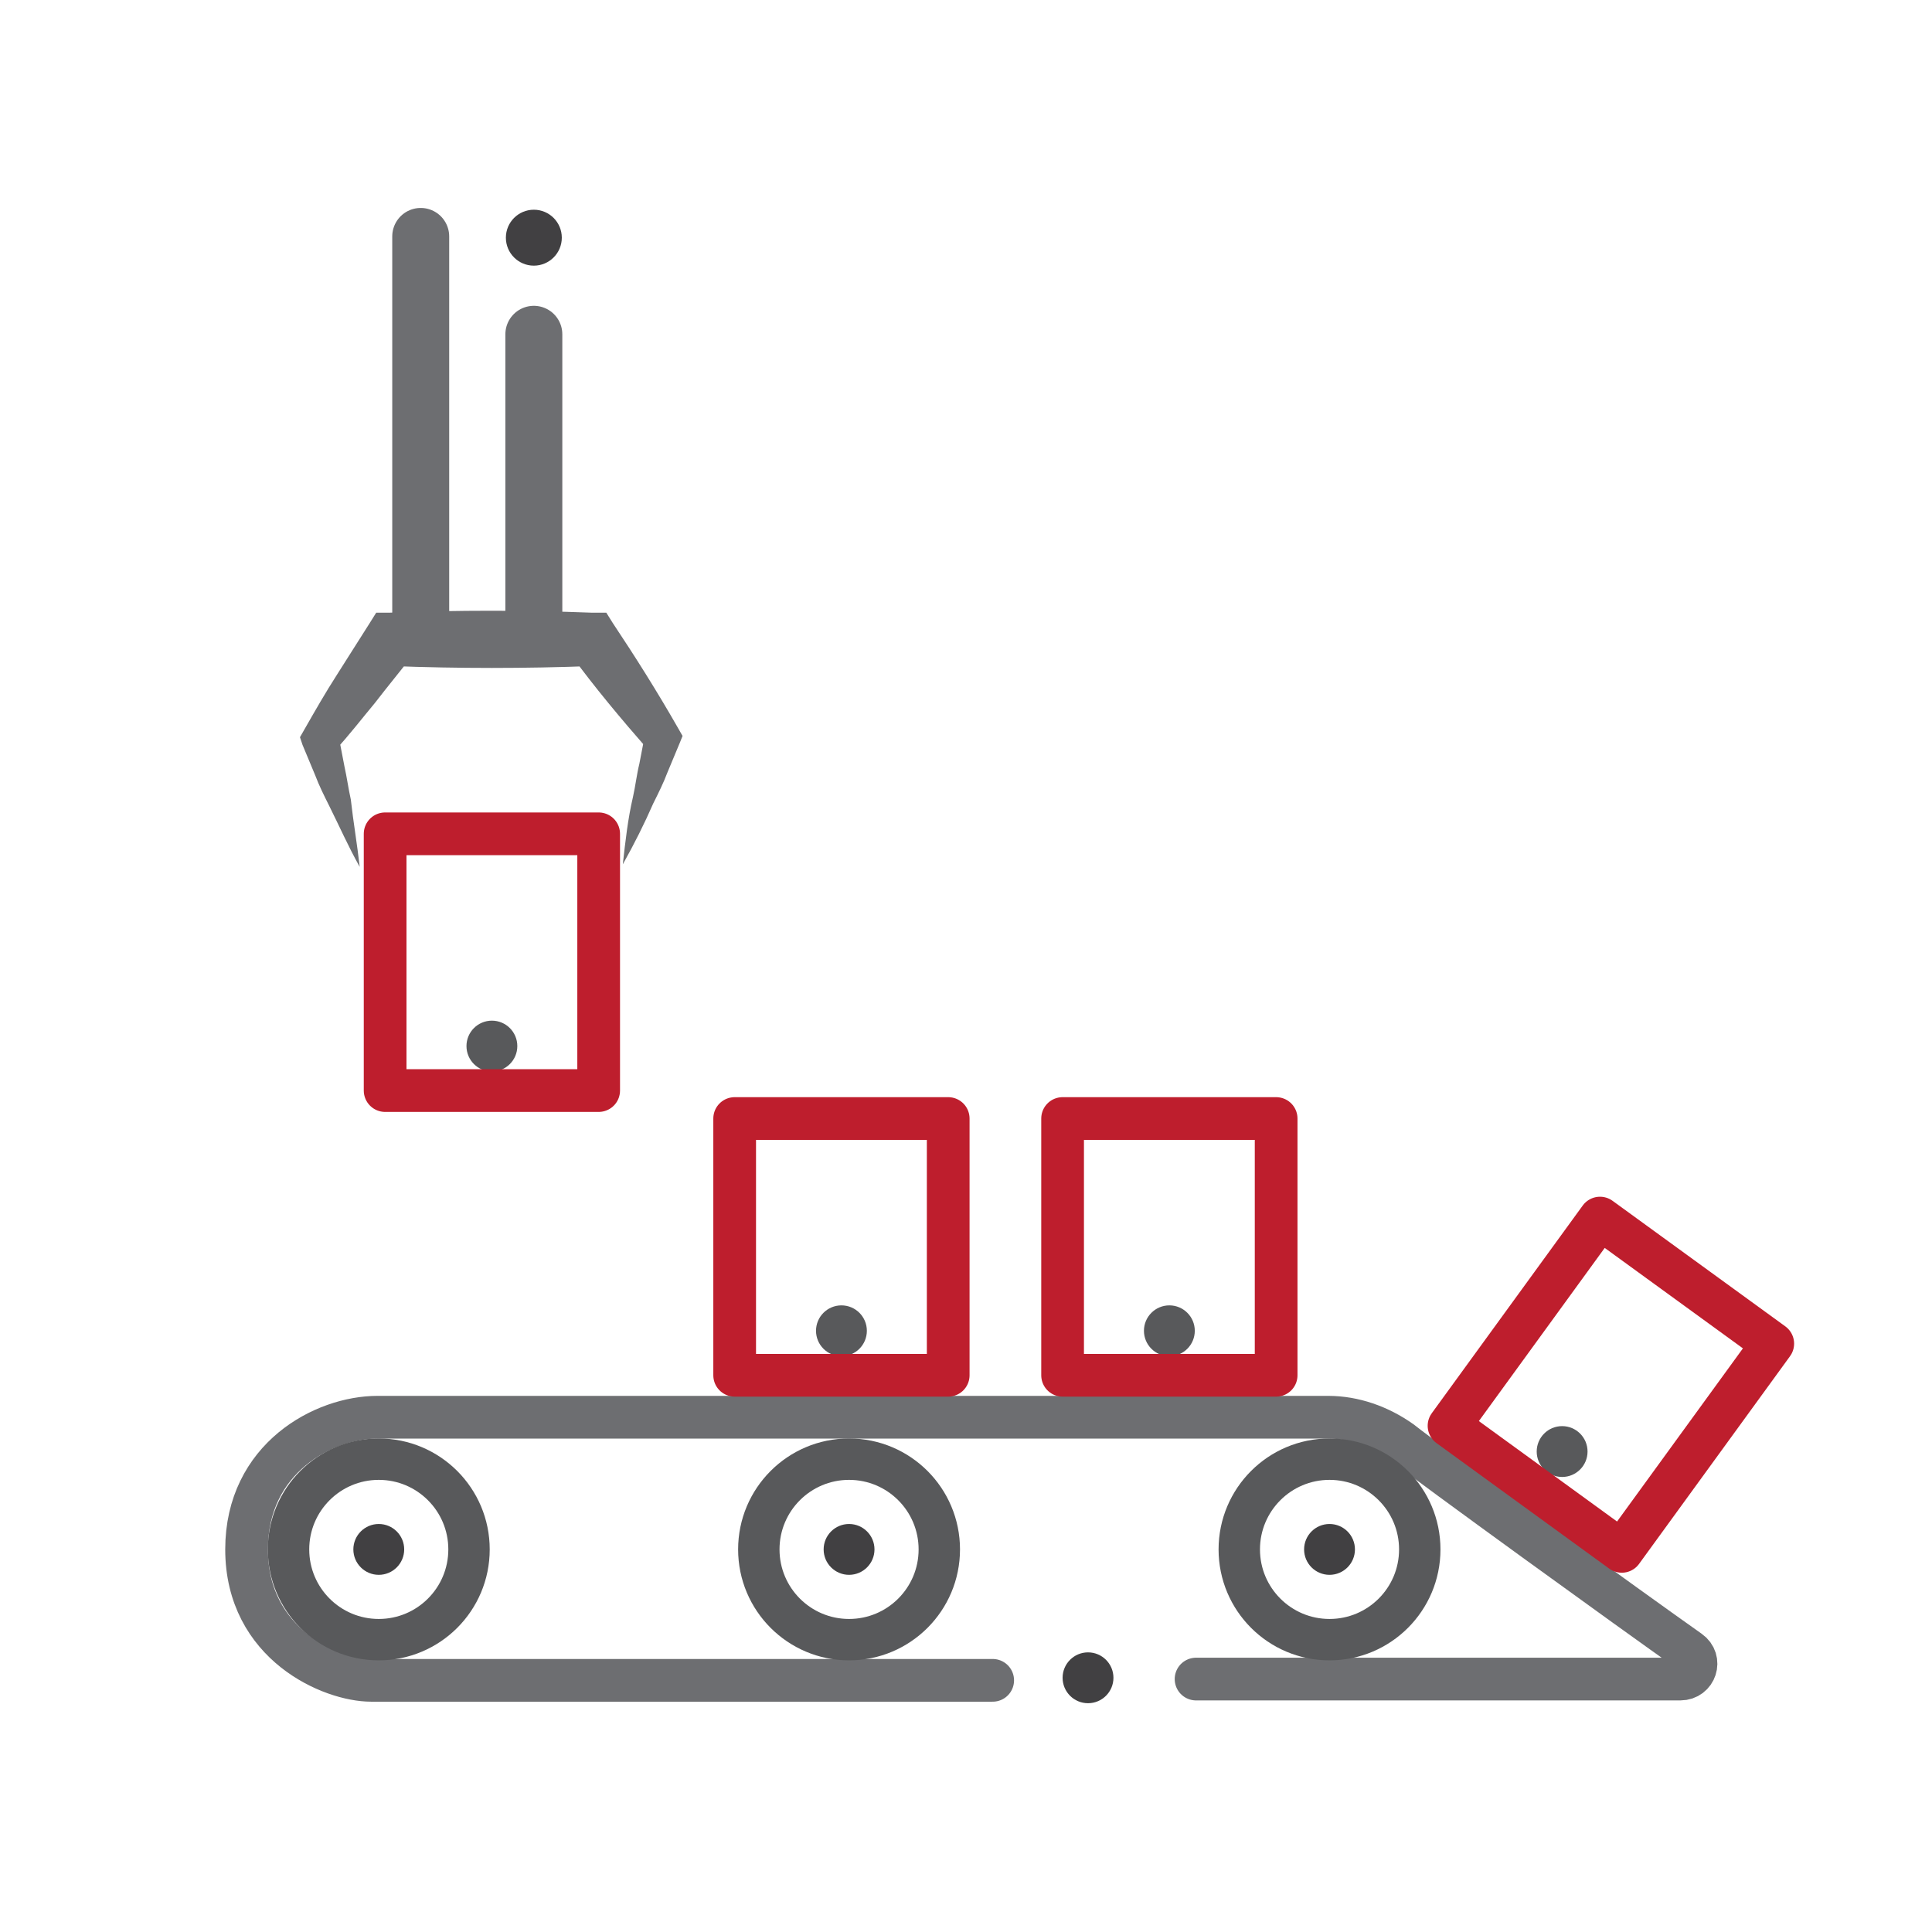
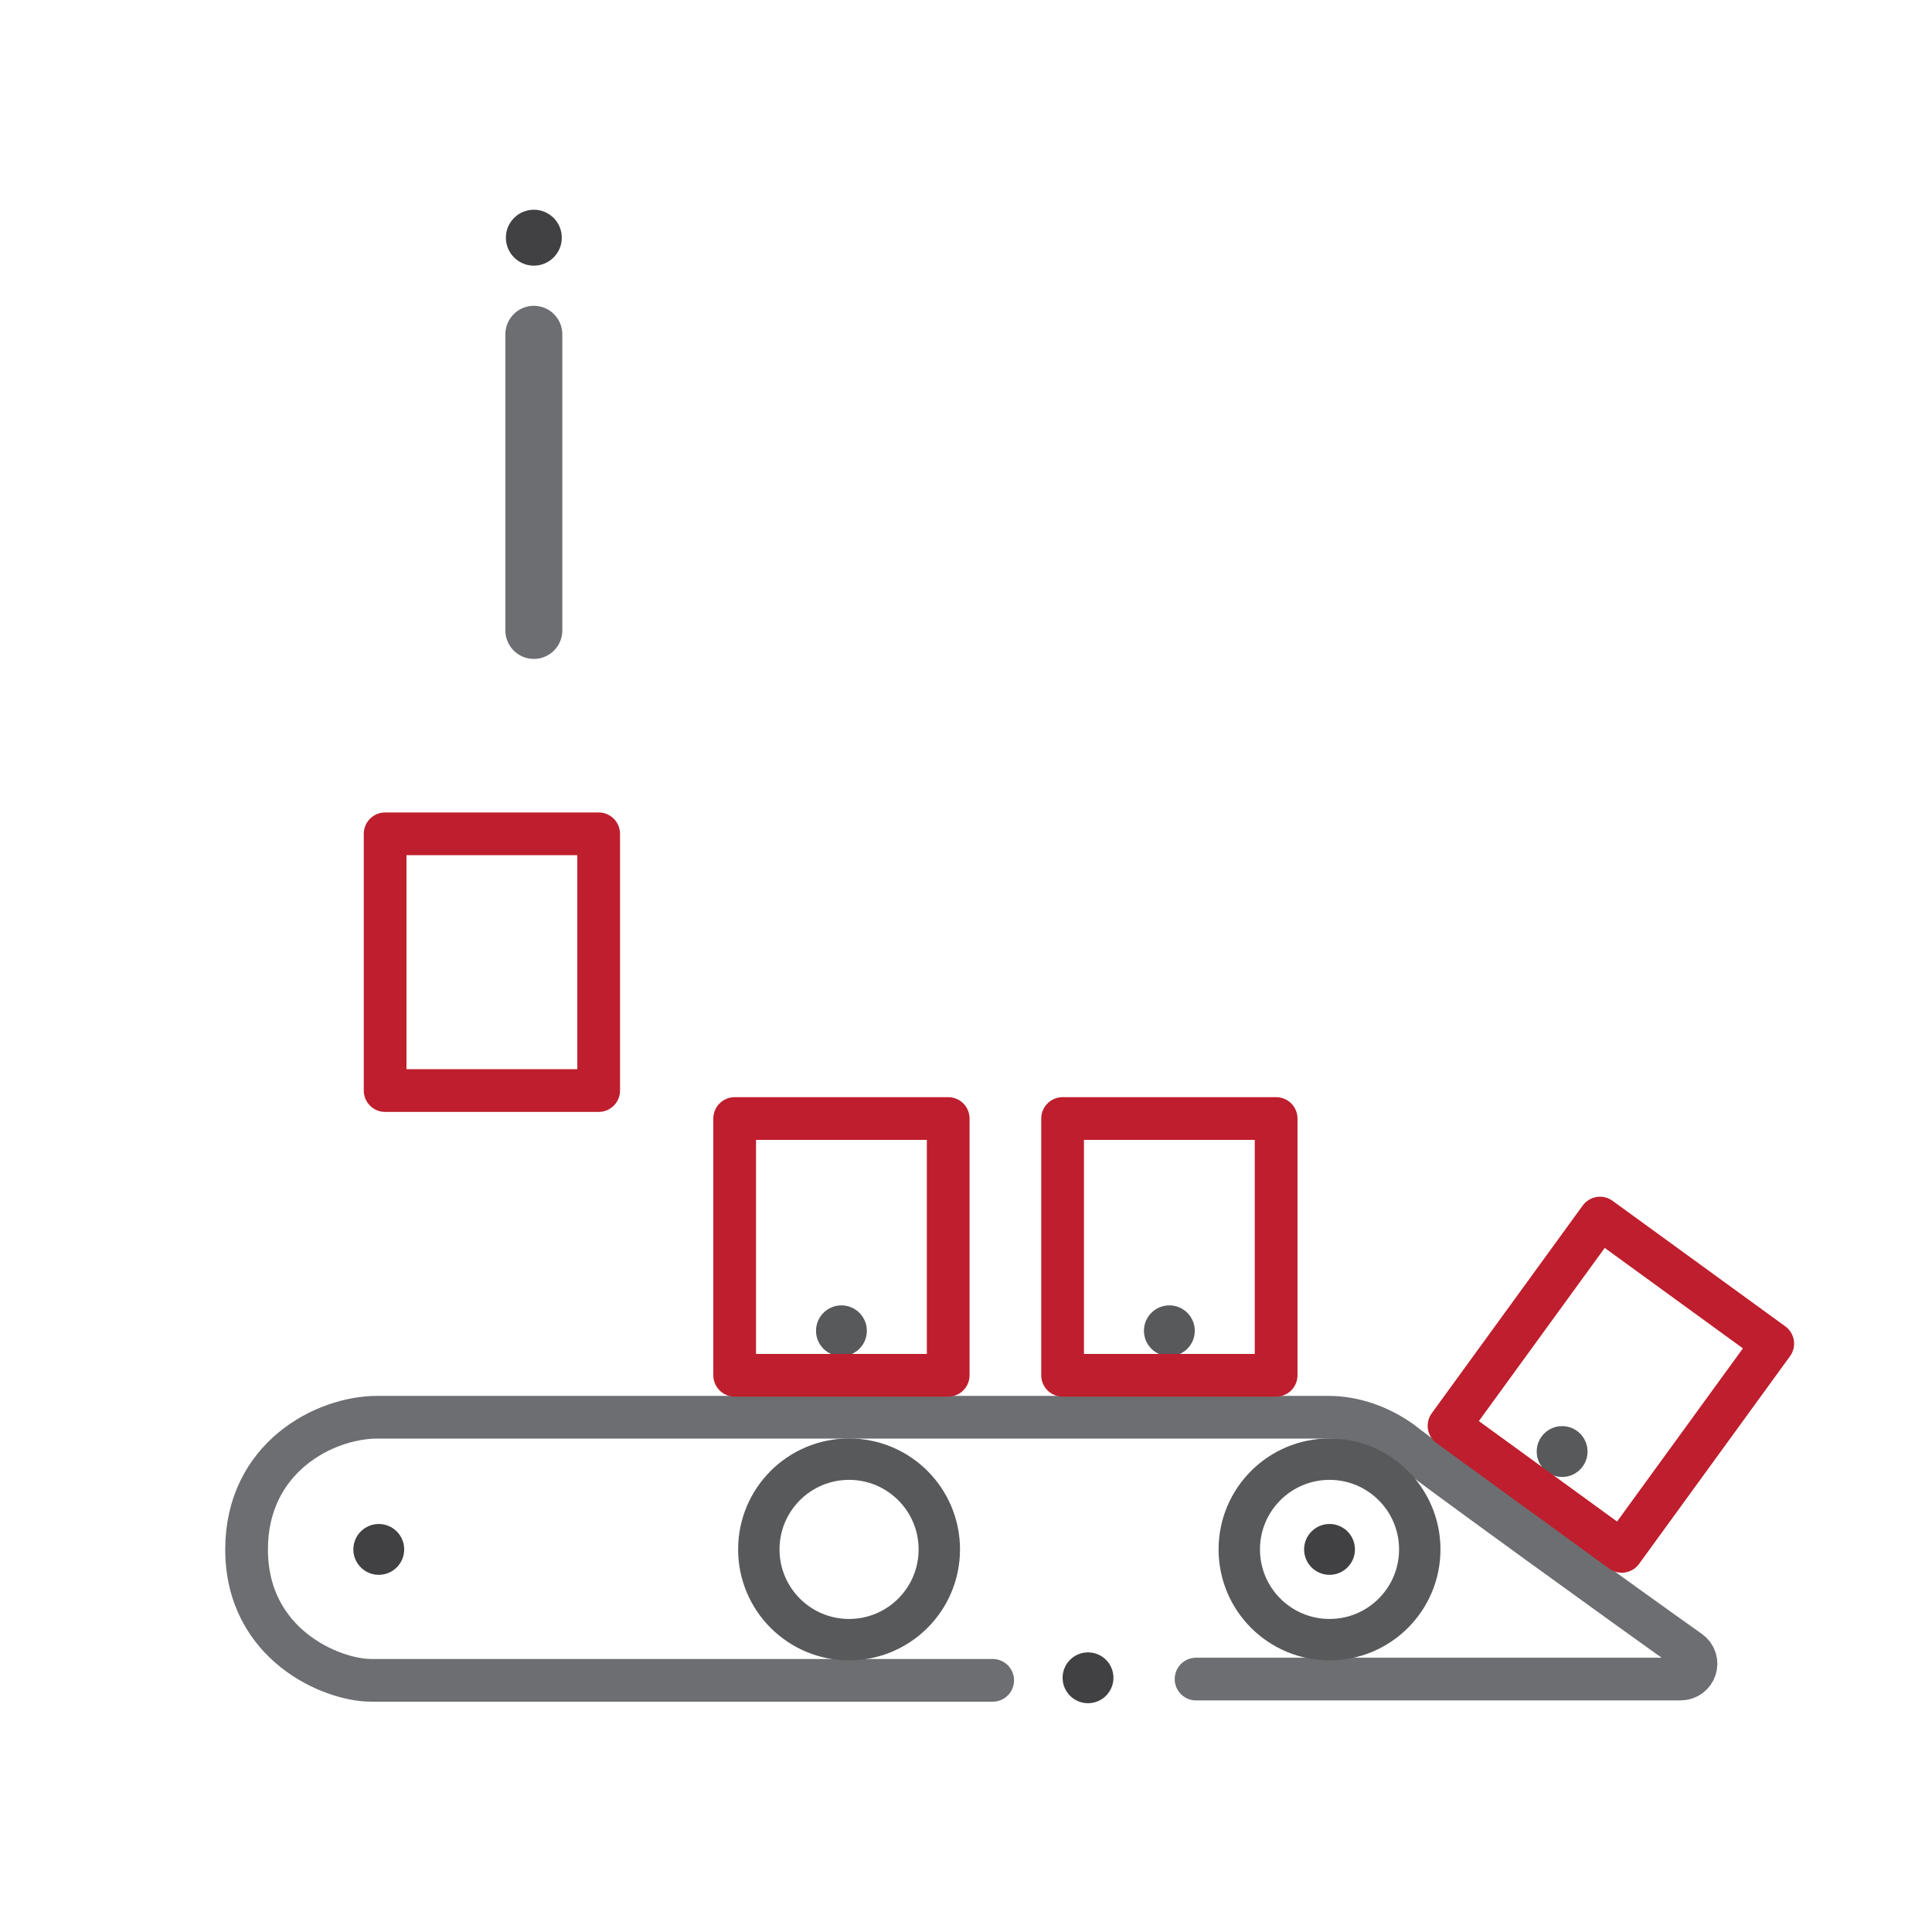
<svg xmlns="http://www.w3.org/2000/svg" version="1.1" id="Layer_1" x="0px" y="0px" viewBox="0 0 152 152" style="enable-background:new 0 0 152 152;" xml:space="preserve">
  <style type="text/css">
	.st0{fill:none;stroke:#6D6E71;stroke-width:3.36;stroke-linecap:round;stroke-miterlimit:10;}
	.st1{fill:#414042;}
	.st2{fill:none;stroke:#58595B;stroke-width:3.257;stroke-miterlimit:10;}
	.st3{fill:#58595B;}
	.st4{fill:none;stroke:#BE1E2D;stroke-width:3.36;stroke-linejoin:round;stroke-miterlimit:10;}
	.st5{fill:none;stroke:#BE1E2D;stroke-width:3.36;stroke-linejoin:round;stroke-miterlimit:10;}
	.st6{fill:#6D6E71;}
	.st7{fill:none;stroke:#6D6E71;stroke-width:4.48;stroke-linecap:round;stroke-miterlimit:10;}
</style>
  <g id="XMLID_477_">
    <path id="XMLID_768_" class="st0" d="M78.1,132.2c0,0-45.1,0-48.9,0c-3.1,0-9.8-2.8-9.8-10.3c0-7.2,6.1-10.4,10.3-10.4h74.8   c2,0,4,0.7,5.7,1.9c2.4,1.9,18.3,13.4,22.7,16.5c1,0.7,0.5,2.2-0.7,2.2l-38.1,0" />
    <circle id="XMLID_767_" class="st1" cx="85.6" cy="132" r="2" />
-     <circle id="XMLID_766_" class="st2" cx="29.8" cy="121.9" r="7.1" />
    <circle id="XMLID_765_" class="st1" cx="29.8" cy="121.9" r="2" />
    <circle id="XMLID_764_" class="st2" cx="66.8" cy="121.9" r="7.1" />
-     <circle id="XMLID_763_" class="st1" cx="66.8" cy="121.9" r="2" />
    <circle id="XMLID_762_" class="st2" cx="104.6" cy="121.9" r="7.1" />
    <circle id="XMLID_761_" class="st1" cx="104.6" cy="121.9" r="2" />
    <g id="XMLID_758_">
      <circle id="XMLID_760_" class="st3" cx="66.2" cy="104.7" r="2" />
      <rect id="XMLID_759_" x="57.8" y="88" class="st4" width="16.8" height="20.2" />
    </g>
    <g id="XMLID_586_">
-       <circle id="XMLID_757_" class="st3" cx="38.7" cy="82.3" r="2" />
      <rect id="XMLID_756_" x="30.3" y="65.6" class="st4" width="16.8" height="20.2" />
    </g>
    <g id="XMLID_485_">
      <circle id="XMLID_487_" class="st3" cx="92" cy="104.7" r="2" />
      <rect id="XMLID_486_" x="83.6" y="88" class="st4" width="16.8" height="20.2" />
    </g>
    <g id="XMLID_482_">
      <circle id="XMLID_484_" class="st3" cx="122.9" cy="114.2" r="2" />
      <rect id="XMLID_483_" x="116.6" y="100.5" transform="matrix(0.588 -0.809 0.809 0.588 -35.863 147.41)" class="st5" width="20.2" height="16.8" />
    </g>
    <g id="XMLID_481_">
-       <path class="st6" d="M28.3,68.2c-0.9-1.6-1.6-3.2-2.4-4.8c-0.4-0.8-0.8-1.6-1.1-2.4l-1-2.4L23.6,58l0.4-0.7    c0.8-1.4,1.6-2.8,2.5-4.2c0.9-1.4,1.7-2.7,2.6-4.1l0.5-0.8l1.1,0c5.3-0.2,10.6-0.2,15.8,0l1.2,0l0.5,0.8c1.8,2.7,3.5,5.4,5.1,8.2    l0.4,0.7l-0.2,0.5l-1,2.4c-0.3,0.8-0.7,1.6-1.1,2.4c-0.7,1.6-1.5,3.2-2.4,4.8c0.2-1.8,0.4-3.6,0.8-5.3c0.2-0.9,0.3-1.8,0.5-2.6    l0.5-2.6L51,59c-2.1-2.4-4.2-4.9-6.1-7.5l1.7,0.9c-5.3,0.2-10.5,0.2-15.8,0l1.7-0.9c-1,1.3-2,2.5-3,3.8c-1,1.2-2,2.5-3.1,3.7    l0.2-1.3l0.5,2.6c0.2,0.9,0.3,1.7,0.5,2.6C27.8,64.7,28.1,66.4,28.3,68.2z" />
-     </g>
-     <line id="XMLID_480_" class="st7" x1="33.1" y1="18.6" x2="33.1" y2="49.6" />
+       </g>
    <line id="XMLID_479_" class="st7" x1="42" y1="49.6" x2="42" y2="26.3" />
    <circle id="XMLID_478_" class="st1" cx="42" cy="18.7" r="2.2" />
  </g>
</svg>